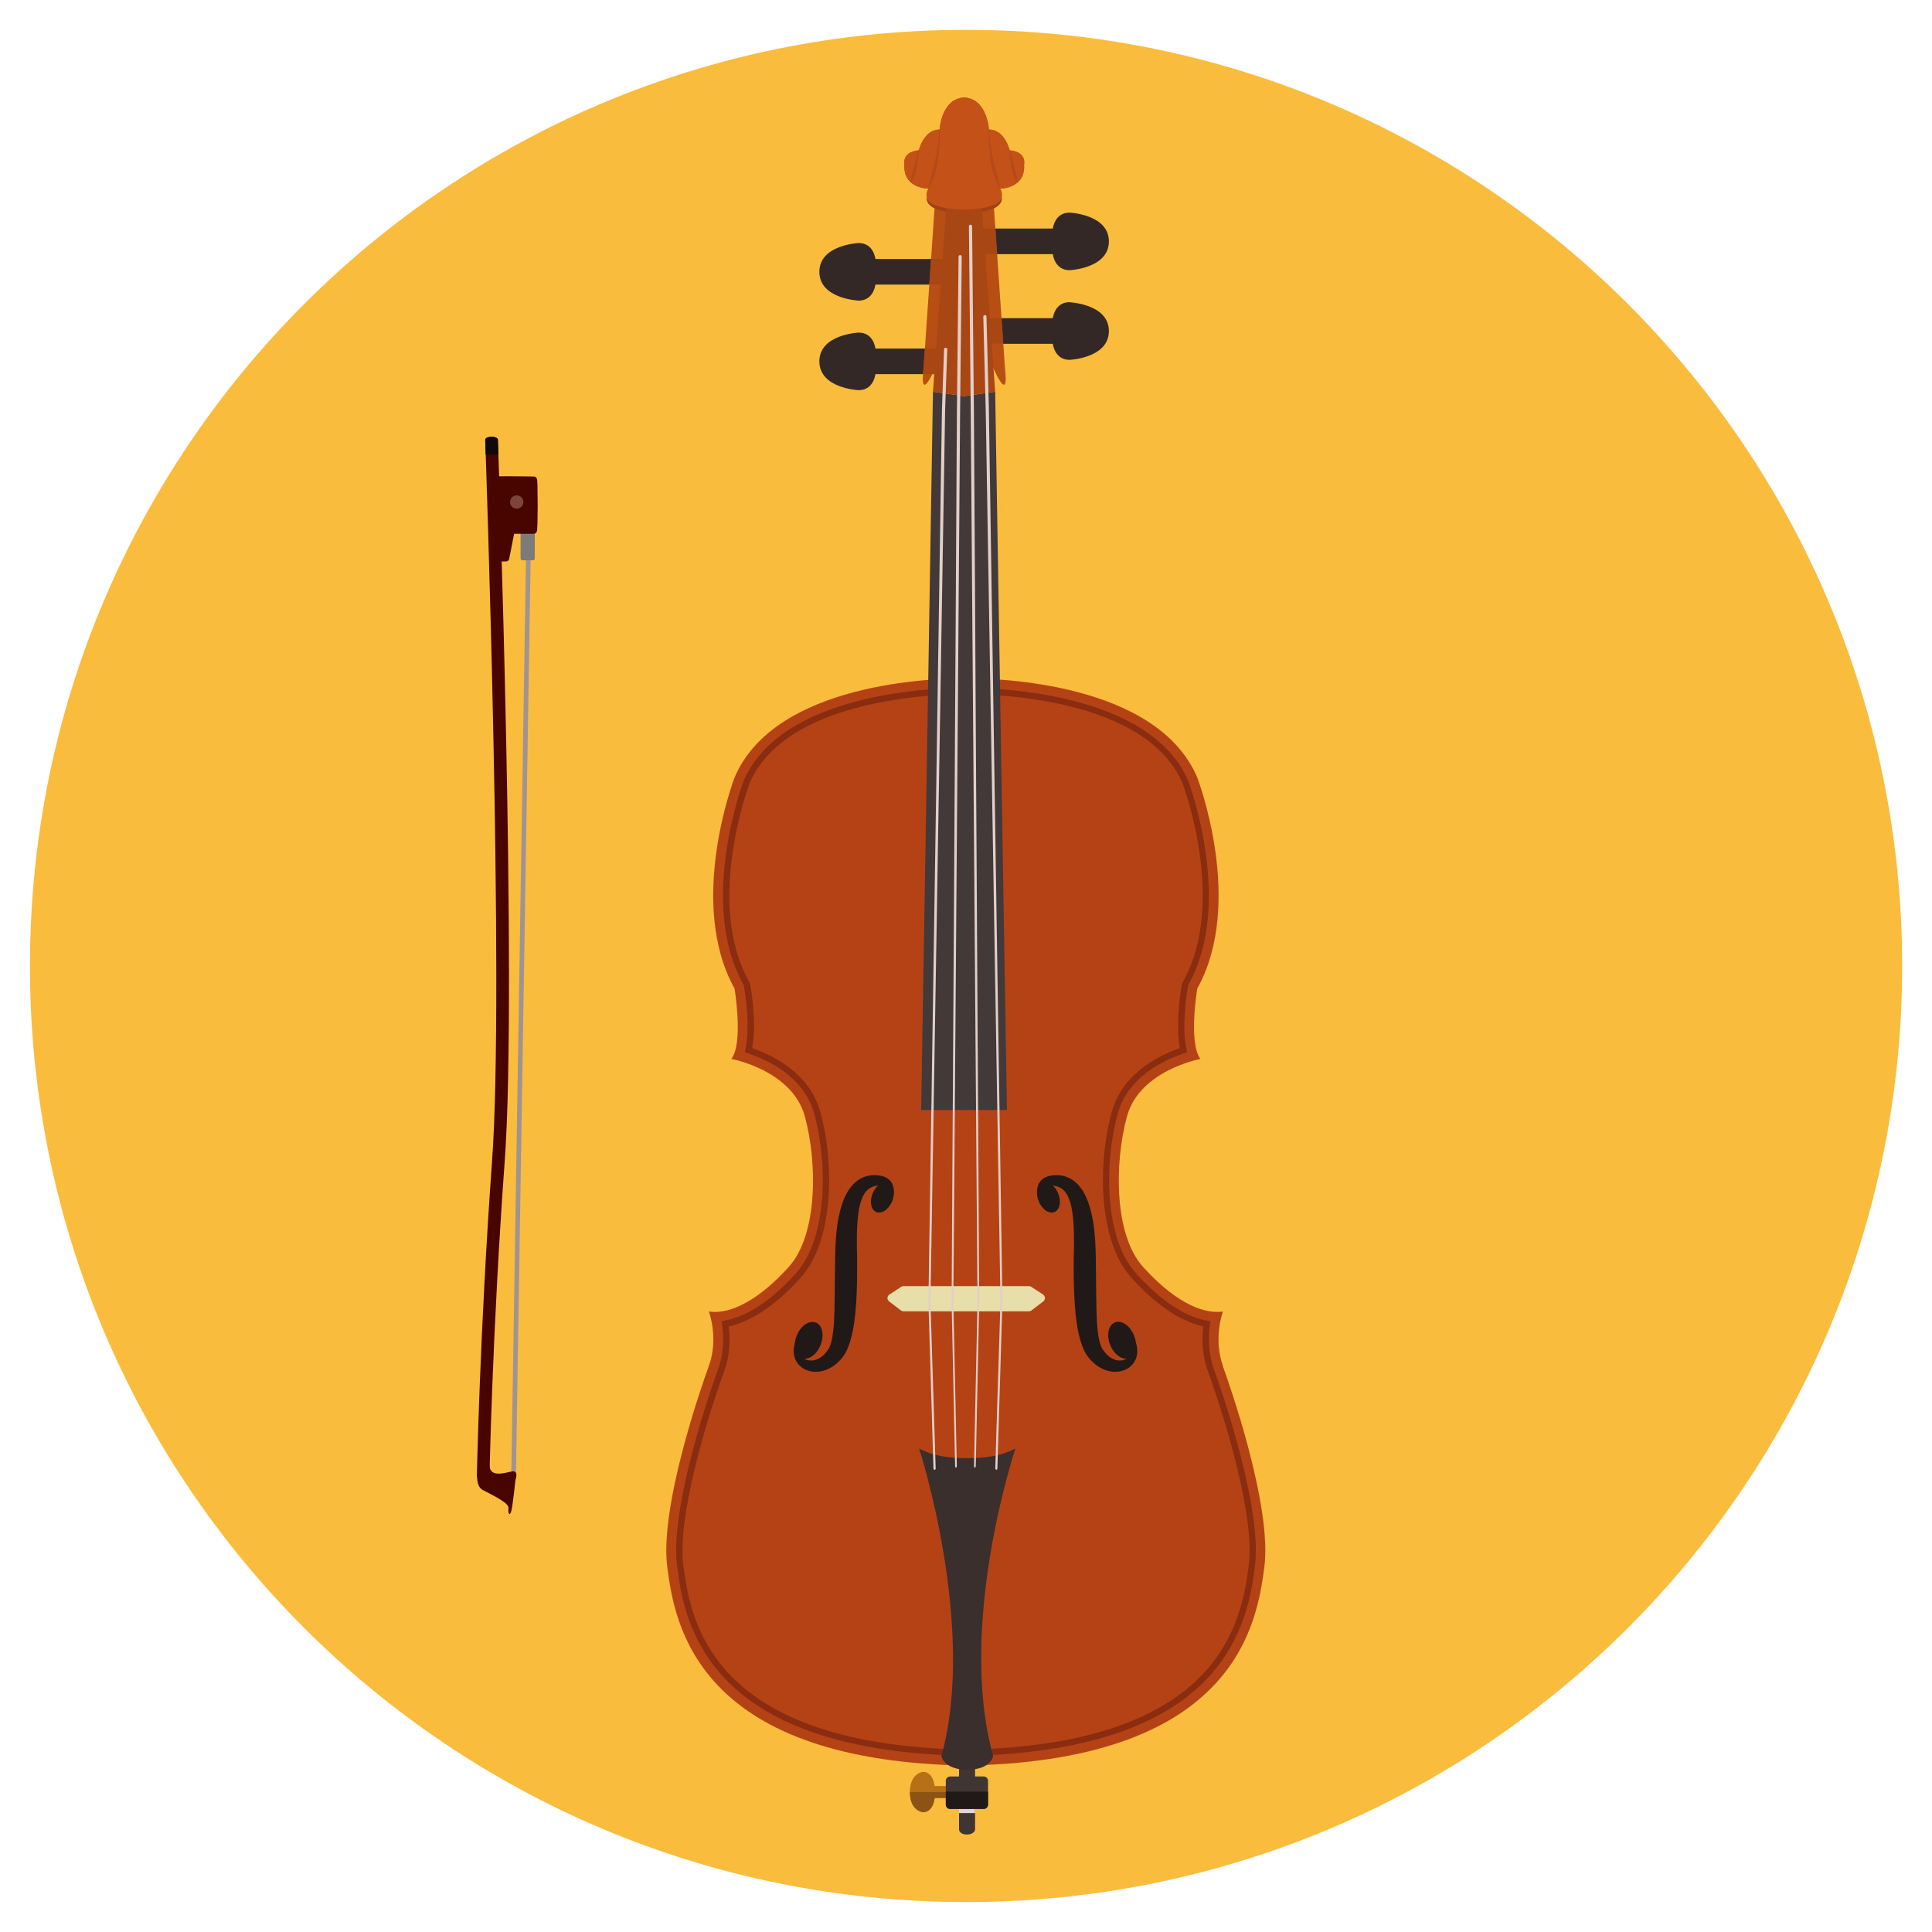
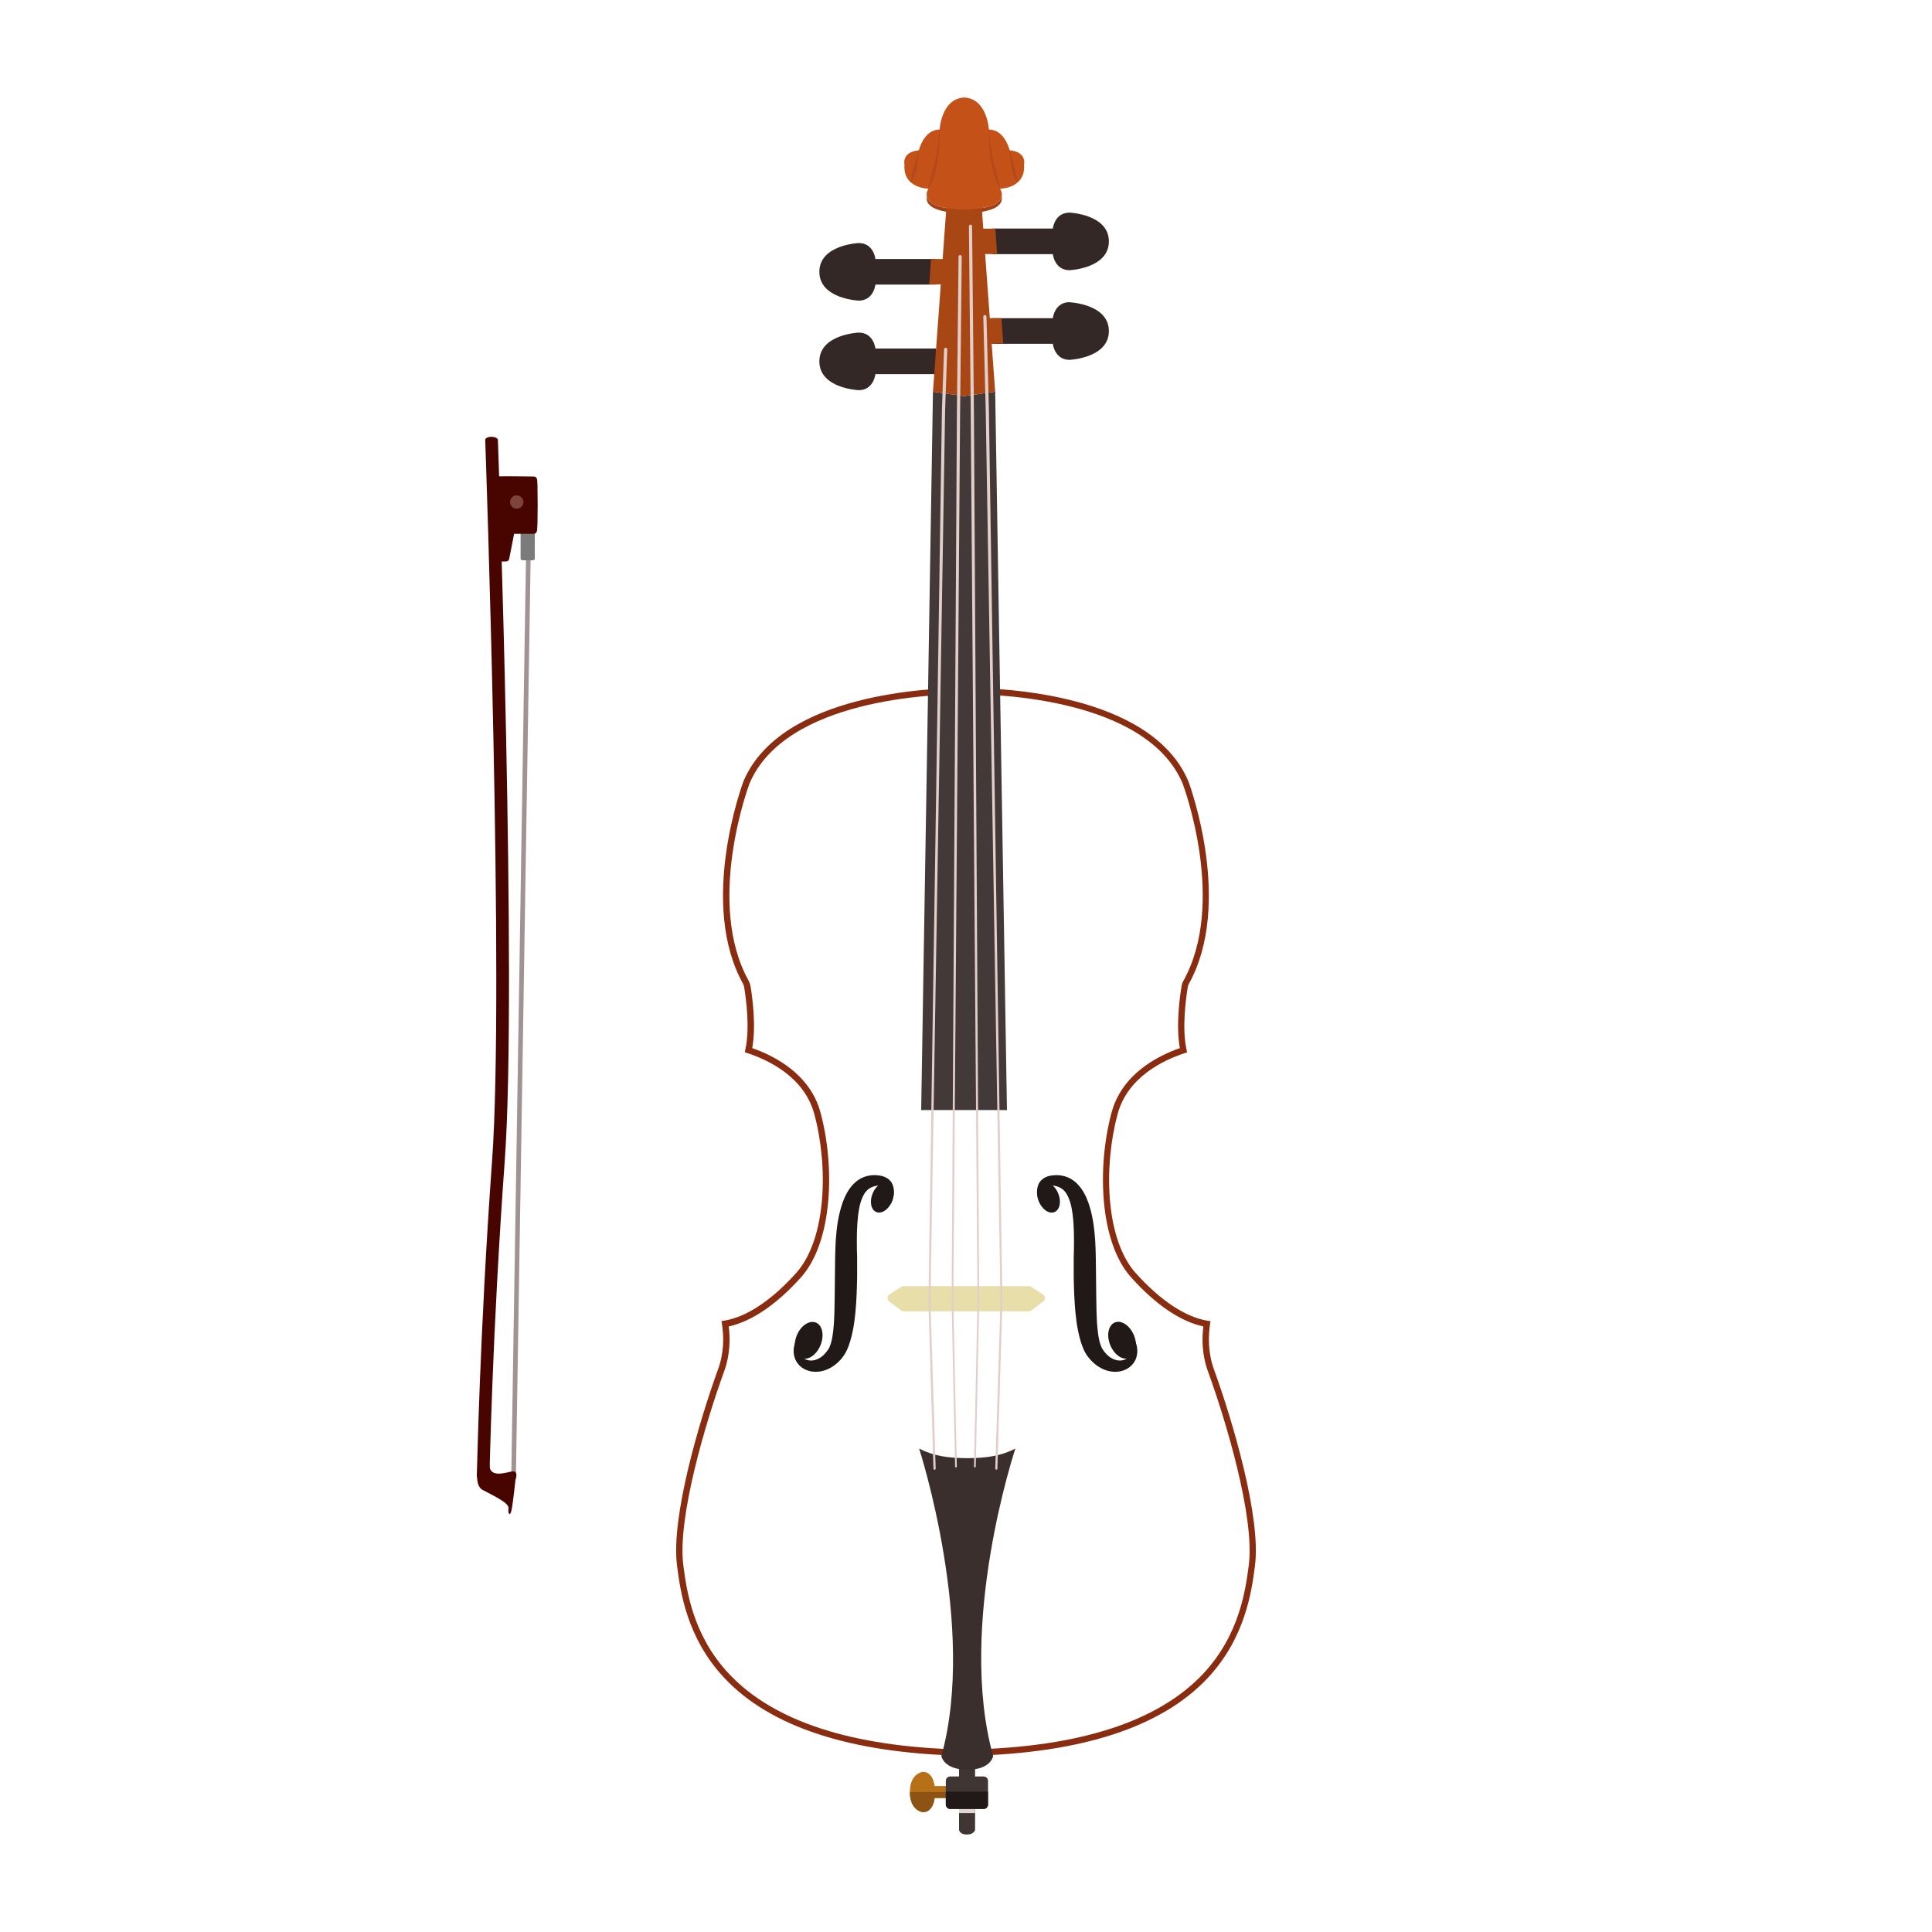
<svg xmlns="http://www.w3.org/2000/svg" version="1.1" width="20" height="20" viewBox="0 0 20 20">
-   <path fill="rgb(250, 188, 61)" d="M19.691 10c0-5.352-4.339-9.691-9.69-9.691s-9.691 4.338-9.691 9.691c0 5.352 4.339 9.69 9.691 9.69s9.69-4.339 9.69-9.69z" />
  <path fill="rgb(160, 147, 147)" d="M5.445 5.783l0.048 0.001-0.152 9.481-0.048-0.001 0.152-9.481z" />
  <path fill="rgb(72, 5, 0)" d="M5.001 15.313c-0.001 0-0.003-0-0.004-0-0.036-0.001-0.063-0.016-0.061-0.034 0.002-0.015 0.029-1.478 0.158-3.263s-0.069-7.405-0.071-7.462c-0.001-0.018 0.028-0.032 0.064-0.032s0.066 0.014 0.067 0.031c0.003 0.057 0.201 5.679 0.071 7.465s-0.157 3.251-0.158 3.265c-0.002 0.017-0.031 0.030-0.065 0.030z" />
  <path fill="rgb(124, 123, 123)" d="M5.518 5.512h-0.111c-0.010 0-0.018 0.008-0.018 0.018v0.251c0 0.010 0.008 0.019 0.018 0.019h0.111c0.010 0 0.018-0.008 0.018-0.019v-0.251c-0-0.010-0.008-0.018-0.018-0.018z" />
  <path fill="rgb(72, 5, 0)" d="M5.565 5.047c-0.001-0.026-0.002-0.047-0.003-0.062-0.001-0.019-0.004-0.052-0.035-0.052h-0c-0.001-0-0.153-0.003-0.27-0.003-0.041 0-0.074 0-0.097 0.001-0.038 0.001-0.070 0.003-0.070 0.036v0.793c0 0.029 0.023 0.052 0.052 0.052h0.098c0.015 0 0.028-0.011 0.031-0.026l0.051-0.26h0.204c0.031 0 0.034-0.033 0.035-0.052 0.001-0.014 0.002-0.035 0.003-0.062 0.001-0.048 0.002-0.114 0.002-0.183s-0.001-0.135-0.002-0.183z" />
  <path fill="rgb(72, 5, 0)" d="M4.94 15.249c0 0-0.016 0.136 0.055 0.174 0.103 0.055 0.277 0.135 0.269 0.19s0.016 0.095 0.032 0.016c0.016-0.079 0.040-0.309 0.040-0.309s0.040-0.103-0.040-0.087c-0.079 0.016-0.222 0.063-0.23-0.063s-0.127 0.079-0.127 0.079z" />
  <path fill="rgb(124, 68, 58)" d="M5.418 5.197c0 0.038-0.031 0.069-0.069 0.069s-0.069-0.031-0.069-0.069c0-0.038 0.031-0.069 0.069-0.069s0.069 0.031 0.069 0.069z" />
-   <path fill="rgb(17, 9, 9)" d="M5.087 4.521c-0.036 0-0.065 0.015-0.064 0.032 0 0.005 0.002 0.059 0.005 0.152h0.131c-0.003-0.095-0.005-0.149-0.005-0.154-0.001-0.017-0.030-0.031-0.067-0.031z" />
-   <path fill="rgb(181, 66, 21)" d="M12.66 14.14c-0.104-0.287 0-0.563 0-0.563-0.232 0.033-0.53-0.132-0.828-0.463s-0.298-1.070-0.166-1.556c0.131-0.48 0.761-0.596 0.761-0.596-0.127-0.166-0.033-0.728-0.033-0.728 0.497-0.894 0-2.185 0-2.185-0.418-0.985-2.073-1.028-2.395-1.027-0.322-0.001-1.977 0.042-2.395 1.027 0 0-0.497 1.291 0 2.185 0 0 0.094 0.563-0.033 0.728 0 0 0.631 0.116 0.761 0.596 0.132 0.486 0.132 1.225-0.166 1.556s-0.596 0.497-0.828 0.463c0 0 0.105 0.276 0 0.563-0.066 0.181-0.514 1.452-0.43 2.086 0.076 0.577 0.292 1.982 3.035 2.050v0.002c0.019-0 0.037-0.001 0.055-0.001s0.036 0.001 0.055 0.001v-0.002c2.743-0.068 2.959-1.473 3.035-2.050 0.084-0.634-0.364-1.904-0.43-2.086z" />
  <path fill="rgb(137, 44, 16)" d="M9.964 18.177l-0.003-0.001c-0.005-0.001-0.009-0.001-0.014-0.001-1.149-0.029-1.973-0.299-2.447-0.803-0.393-0.418-0.457-0.901-0.491-1.161-0.067-0.505 0.236-1.519 0.425-2.038 0.065-0.178 0.058-0.351 0.040-0.465l-0.005-0.032 0.031-0.005c0.23-0.039 0.486-0.209 0.741-0.492 0.318-0.353 0.334-1.113 0.188-1.649-0.105-0.384-0.478-0.558-0.691-0.628l-0.028-0.009 0.006-0.029c0.049-0.221 0.007-0.527-0.013-0.648-0.002-0.011-0.006-0.022-0.011-0.032-0.46-0.828-0.014-2.047 0.005-2.098 0.392-0.919 1.978-0.965 2.292-0.965h0.021c0.314 0 1.899 0.046 2.291 0.964 0.020 0.053 0.465 1.272 0.006 2.1-0.006 0.010-0.009 0.021-0.011 0.032-0.020 0.121-0.062 0.427-0.013 0.648l0.006 0.029-0.028 0.009c-0.213 0.070-0.587 0.244-0.691 0.628-0.146 0.536-0.13 1.296 0.188 1.649 0.255 0.283 0.511 0.453 0.741 0.492l0.032 0.005-0.005 0.032c-0.017 0.114-0.024 0.287 0.040 0.465 0.189 0.519 0.492 1.533 0.425 2.038-0.034 0.259-0.098 0.742-0.491 1.161-0.474 0.504-1.298 0.774-2.447 0.803-0.005 0-0.009 0.001-0.014 0.001l-0.003 0.001-0.034-0.001-0.037 0.001zM10.002 18.112l0.030 0.001c0.006-0.001 0.013-0.002 0.019-0.002 1.131-0.028 1.939-0.291 2.402-0.782 0.379-0.403 0.441-0.872 0.474-1.124 0.065-0.493-0.235-1.494-0.422-2.008-0.064-0.175-0.063-0.345-0.048-0.466-0.236-0.050-0.494-0.225-0.747-0.507-0.333-0.37-0.353-1.157-0.202-1.71 0.108-0.397 0.477-0.584 0.706-0.664-0.042-0.229-0.002-0.524 0.018-0.644 0.003-0.019 0.009-0.037 0.019-0.053 0.445-0.802 0.010-1.994-0.009-2.044-0.375-0.878-1.924-0.923-2.231-0.923h-0.021c-0.307 0-1.856 0.045-2.231 0.924-0.018 0.049-0.454 1.24-0.009 2.043 0.009 0.016 0.015 0.034 0.019 0.053 0.020 0.12 0.060 0.416 0.018 0.644 0.229 0.080 0.598 0.267 0.706 0.664 0.151 0.553 0.131 1.339-0.202 1.71-0.254 0.282-0.511 0.456-0.747 0.507 0.015 0.121 0.016 0.291-0.048 0.466-0.187 0.514-0.487 1.515-0.422 2.008 0.033 0.252 0.095 0.722 0.474 1.124 0.462 0.491 1.27 0.754 2.402 0.782 0.007 0 0.013 0.001 0.020 0.002l0.033-0.001zM12.66 13.609h-0v-0.065l0 0.065z" />
  <path fill="rgb(63, 53, 51)" d="M10.094 18.942c0 0-0.009 0.049-0.085 0.049s-0.081-0.049-0.081-0.049v-0.767h0.166v0.767z" />
  <path fill="rgb(183, 111, 24)" d="M9.554 18.76c0.11 0 0.121-0.147 0.121-0.147h0.441v-0.124h-0.441c0 0-0.012-0.147-0.121-0.147 0 0-0.135 0.012-0.135 0.209s0.135 0.209 0.135 0.209z" />
  <path fill="rgb(140, 83, 21)" d="M9.554 18.76c0.11 0 0.121-0.147 0.121-0.147h0.441v-0.062h-0.697c0 0.197 0.135 0.209 0.135 0.209z" />
  <path fill="rgb(224, 215, 213)" d="M9.928 18.682h0.166v0.087h-0.166v-0.087z" />
  <path fill="rgb(63, 53, 51)" d="M10.183 18.39h-0.347c-0.025 0-0.045 0.020-0.045 0.045v0.246c0 0.025 0.020 0.045 0.045 0.045h0.347c0.025 0 0.045-0.020 0.045-0.045v-0.246c-0-0.025-0.020-0.045-0.045-0.045z" />
  <path fill="rgb(33, 25, 23)" d="M9.791 18.547v0.134c0 0.025 0.020 0.045 0.045 0.045h0.347c0.025 0 0.045-0.020 0.045-0.045v-0.134h-0.436z" />
  <path fill="rgb(58, 47, 45)" d="M10.511 14.996c-0.156 0.079-0.301 0.097-0.498 0.099-0.197-0.002-0.342-0.020-0.498-0.099 0 0 0.601 1.851 0.23 3.183 0 0 0.024 0.141 0.269 0.141s0.267-0.141 0.267-0.141c-0.378-1.361 0.23-3.183 0.23-3.183z" />
  <path fill="rgb(33, 25, 23)" d="M9.222 12.462c0.001-0.031-0.001-0.062-0.007-0.091s-0.016-0.056-0.032-0.074c-0.031-0.035-0.075-0.031-0.128-0.018-0.050 0.013-0.083 0.040-0.107 0.078s-0.041 0.089-0.052 0.142c-0.021 0.108-0.026 0.226-0.026 0.345 0 0.059 0.001 0.119 0.003 0.182l0 0.186c-0.002 0.125-0.006 0.25-0.018 0.377-0.007 0.063-0.014 0.127-0.028 0.192s-0.030 0.131-0.062 0.199c-0.008 0.017-0.018 0.034-0.029 0.051-0.006 0.008-0.012 0.017-0.018 0.025-0.005 0.006-0.006 0.007-0.009 0.010l-0.009 0.011c-0.026 0.028-0.054 0.053-0.087 0.073-0.064 0.041-0.146 0.062-0.225 0.045-0.039-0.009-0.076-0.026-0.105-0.053s-0.050-0.060-0.059-0.095c-0.020-0.071-0.002-0.139 0.028-0.194-0.006 0.062 0.001 0.125 0.030 0.169s0.075 0.064 0.12 0.062c0.045-0.002 0.089-0.024 0.123-0.056 0.017-0.016 0.033-0.036 0.046-0.055l0.005-0.008c0.002-0.003 0.005-0.008 0.005-0.008 0.002-0.004 0.005-0.009 0.007-0.014 0.004-0.010 0.008-0.021 0.012-0.032 0.015-0.047 0.022-0.103 0.028-0.16s0.008-0.117 0.010-0.176 0.004-0.242 0.005-0.365c0.002-0.124 0.001-0.243 0.009-0.373 0.009-0.128 0.025-0.258 0.071-0.389 0.024-0.065 0.055-0.131 0.11-0.189 0.027-0.028 0.060-0.053 0.097-0.069s0.076-0.024 0.113-0.025c0.018-0 0.037 0.001 0.054 0.003 0.019 0.002 0.038 0.006 0.057 0.014 0.038 0.014 0.074 0.046 0.087 0.083 0.027 0.074 0.008 0.14-0.018 0.197z" />
  <path fill="rgb(33, 25, 23)" d="M8.494 13.925c-0.041 0.102-0.13 0.161-0.198 0.134s-0.089-0.132-0.048-0.234c0.041-0.102 0.13-0.161 0.198-0.134s0.089 0.132 0.048 0.234z" />
  <path fill="rgb(33, 25, 23)" d="M9.234 12.437c-0.034 0.083-0.106 0.132-0.162 0.11s-0.073-0.108-0.039-0.192c0.034-0.083 0.106-0.132 0.162-0.11s0.073 0.108 0.039 0.192z" />
  <path fill="rgb(51, 40, 38)" d="M11.072 3.128c-0.156 0-0.173 0.166-0.173 0.166h-0.629v0.265h0.629c0 0 0.017 0.166 0.173 0.166 0 0 0.407-0.017 0.407-0.298s-0.407-0.298-0.407-0.298z" />
  <path fill="rgb(51, 40, 38)" d="M11.072 2.201c-0.156 0-0.173 0.165-0.173 0.165h-0.629v0.265h0.629c0 0 0.017 0.166 0.173 0.166 0 0 0.407-0.017 0.407-0.298s-0.407-0.298-0.407-0.298z" />
  <path fill="rgb(51, 40, 38)" d="M8.889 3.112c0.156 0 0.173-0.166 0.173-0.166h0.629v-0.265h-0.629c0 0-0.016-0.165-0.173-0.165 0 0-0.407 0.017-0.407 0.298s0.407 0.298 0.407 0.298z" />
  <path fill="rgb(51, 40, 38)" d="M8.889 4.039c0.156 0 0.173-0.166 0.173-0.166h0.629v-0.265h-0.629c0 0-0.016-0.165-0.173-0.165 0 0-0.407 0.017-0.407 0.298s0.407 0.298 0.407 0.298z" />
  <path fill="rgb(33, 25, 23)" d="M10.766 12.462c-0.001-0.031 0.001-0.062 0.007-0.091s0.016-0.056 0.032-0.074c0.031-0.035 0.075-0.031 0.128-0.018 0.050 0.013 0.083 0.040 0.107 0.078s0.041 0.089 0.052 0.142c0.021 0.108 0.026 0.226 0.026 0.345-0 0.059-0.001 0.119-0.003 0.182l-0 0.186c0.002 0.125 0.006 0.25 0.018 0.377 0.007 0.063 0.014 0.127 0.028 0.192s0.030 0.131 0.062 0.199c0.008 0.017 0.018 0.034 0.029 0.051 0.006 0.008 0.012 0.017 0.019 0.025 0.005 0.006 0.006 0.007 0.009 0.010l0.009 0.011c0.026 0.028 0.054 0.053 0.087 0.073 0.064 0.041 0.146 0.062 0.225 0.045 0.039-0.009 0.076-0.026 0.105-0.053s0.050-0.060 0.059-0.095c0.020-0.071 0.002-0.139-0.028-0.194 0.006 0.062-0.001 0.125-0.030 0.169s-0.075 0.064-0.12 0.062c-0.045-0.002-0.089-0.024-0.123-0.056-0.017-0.016-0.033-0.036-0.046-0.055l-0.005-0.008c-0.002-0.003-0.005-0.008-0.005-0.008-0.002-0.004-0.005-0.009-0.007-0.014-0.004-0.010-0.008-0.021-0.012-0.032-0.015-0.047-0.022-0.103-0.028-0.16s-0.008-0.117-0.010-0.176-0.004-0.242-0.005-0.365c-0.002-0.124-0.001-0.243-0.009-0.373-0.009-0.128-0.025-0.258-0.071-0.389-0.024-0.065-0.055-0.131-0.11-0.189-0.027-0.028-0.060-0.053-0.097-0.069s-0.076-0.024-0.113-0.025c-0.018-0-0.037 0.001-0.054 0.003-0.019 0.002-0.038 0.006-0.057 0.014-0.038 0.014-0.073 0.046-0.087 0.083-0.027 0.074-0.008 0.14 0.018 0.197z" />
  <path fill="rgb(33, 25, 23)" d="M11.493 13.924c-0.041-0.102-0.020-0.206 0.048-0.234s0.156 0.032 0.198 0.134c0.041 0.102 0.020 0.206-0.048 0.234s-0.156-0.032-0.198-0.134z" />
  <path fill="rgb(33, 25, 23)" d="M10.754 12.437c-0.034-0.083-0.017-0.169 0.039-0.192s0.128 0.026 0.162 0.11c0.034 0.083 0.017 0.169-0.039 0.192s-0.128-0.026-0.162-0.11z" />
-   <path fill="rgb(183, 78, 19)" d="M10.452 1.556c0 0-0.050-0.215-0.215-0.215 0 0-0.017-0.314-0.248-0.331h-0.014c-0.232 0.017-0.248 0.331-0.248 0.331-0.165 0-0.215 0.215-0.215 0.215-0.182 0.017-0.149 0.149-0.149 0.149-0.017 0.248 0.248 0.248 0.248 0.248-0.066 0.116 0.066 0.166 0.066 0.166l-0.116 1.688c-0.050 0.43 0.149-0.064 0.149-0.064l0.272-0.015 0.272 0.015c0 0 0.199 0.494 0.149 0.064l-0.116-1.688c0 0 0.132-0.050 0.066-0.166 0 0 0.265 0 0.248-0.248 0 0 0.033-0.132-0.149-0.149z" />
  <path fill="rgb(163, 65, 22)" d="M10.287 2.119c0 0-0.099 0.050-0.306 0.050s-0.304-0.050-0.304-0.050-0.070-0.026-0.082-0.085c-0.018 0.086 0.082 0.124 0.082 0.124s0.097 0.050 0.304 0.050c0.207 0 0.306-0.050 0.306-0.050s0.1-0.038 0.083-0.124c-0.013 0.059-0.083 0.085-0.083 0.085z" />
  <path fill="rgb(168, 70, 20)" d="M10.007 2.63h0.315l-0.018-0.263h-0.297z" />
  <path fill="rgb(168, 70, 20)" d="M9.989 2.681h-0.351l-0.018 0.263h0.369z" />
  <path fill="rgb(168, 70, 20)" d="M10.139 3.557h0.246l-0.018-0.263h-0.228z" />
-   <path fill="rgb(168, 70, 20)" d="M9.864 3.608h-0.29l-0.014 0.199c-0.003 0.023-0.004 0.044-0.006 0.065h0.31v-0.263z" />
  <path fill="rgb(66, 57, 56)" d="M10.424 11.491l-0.122-7.436-0.322 0.046-0.322-0.046-0.122 7.436z" />
  <path fill="rgb(168, 70, 20)" d="M10.156 2.052l0.146 2.003-0.322 0.046-0.322-0.046 0.146-2.003z" />
  <path fill="rgb(232, 222, 170)" d="M10.798 13.401l-0.123-0.080c-0.007-0.005-0.015-0.007-0.024-0.007h-1.297c-0.008 0-0.017 0.002-0.024 0.007l-0.123 0.080c-0.012 0.008-0.019 0.021-0.020 0.035s0.006 0.028 0.017 0.036l0.123 0.094c0.008 0.006 0.017 0.009 0.026 0.009h1.297c0.010 0 0.019-0.003 0.027-0.009l0.123-0.094c0.011-0.009 0.018-0.022 0.017-0.036s-0.008-0.027-0.020-0.035z" />
  <path fill="rgb(226, 207, 201)" d="M9.674 15.215c-0.006 0-0.011-0.007-0.011-0.015l-0.052-1.721 0.14-9.242 0.022-0.621c0-0.009 0.007-0.017 0.017-0.016s0.016 0.008 0.016 0.017l-0.022 0.621-0.152 9.24 0.054 1.72c0.001 0.009-0.004 0.017-0.010 0.018-0 0-0.001 0-0.001 0z" />
  <path fill="rgb(226, 207, 201)" d="M9.896 15.193c-0.005 0-0.009-0.007-0.009-0.016l-0.036-1.699 0.055-9.219 0.017-1.603c0-0.009 0.009-0.017 0.017-0.016s0.016 0.008 0.016 0.017l-0.017 1.603-0.070 9.218 0.036 1.698c0 0.009-0.004 0.017-0.009 0.017-0 0-0 0-0 0z" />
  <path fill="rgb(226, 207, 201)" d="M10.314 15.215c-0 0-0.001 0-0.001-0-0.006-0.001-0.011-0.009-0.010-0.018l0.054-1.721-0.153-9.238-0.025-0.96c-0-0.009 0.007-0.017 0.016-0.017 0.009 0.001 0.017 0.007 0.017 0.016l0.025 0.96 0.14 9.24-0.052 1.723c-0 0.009-0.005 0.015-0.011 0.015z" />
  <path fill="rgb(226, 207, 201)" d="M10.092 15.193c-0 0-0 0-0 0-0.005-0-0.009-0.008-0.009-0.017l0.036-1.699-0.070-9.217-0.019-1.917c-0-0.009 0.007-0.017 0.016-0.017 0 0 0 0 0 0 0.009 0 0.017 0.007 0.017 0.016l0.019 1.917 0.055 9.218-0.036 1.7c-0 0.009-0.004 0.016-0.009 0.016z" />
  <path fill="rgb(196, 81, 24)" d="M10.452 1.556c0 0-0.050-0.215-0.215-0.215 0 0-0.017-0.314-0.248-0.331h-0.014c-0.232 0.017-0.248 0.331-0.248 0.331-0.165 0-0.215 0.215-0.215 0.215-0.182 0.017-0.149 0.149-0.149 0.149-0.017 0.248 0.248 0.248 0.248 0.248-0.066 0.116 0.066 0.166 0.066 0.166s0.097 0.050 0.304 0.050c0.207 0 0.306-0.050 0.306-0.050s0.132-0.050 0.066-0.166c0 0 0.265 0 0.248-0.248 0 0 0.033-0.132-0.149-0.149z" />
  <path fill="rgb(181, 73, 26)" d="M10.239 1.341c0.001 0.052 0.006 0.104 0.014 0.156s0.016 0.103 0.027 0.153c0.011 0.051 0.027 0.1 0.039 0.15s0.026 0.1 0.036 0.152l-0.003 0.001c-0.028-0.045-0.047-0.095-0.064-0.144s-0.025-0.103-0.033-0.154-0.025-0.209-0.018-0.314l0.003 0z" />
  <path fill="rgb(181, 73, 26)" d="M10.455 1.555c0.012 0.056 0.026 0.11 0.042 0.165 0.008 0.027 0.019 0.053 0.024 0.081s0.011 0.055 0.011 0.085l-0.003 0.001c-0.018-0.024-0.030-0.050-0.040-0.077s-0.013-0.056-0.018-0.084c-0.010-0.056-0.017-0.113-0.020-0.17l0.003-0z" />
  <path fill="rgb(181, 73, 26)" d="M9.727 1.341c0.006 0.105-0.002 0.21-0.018 0.314-0.008 0.052-0.017 0.104-0.033 0.154s-0.037 0.099-0.065 0.144l-0.003-0.001c0.010-0.052 0.024-0.102 0.036-0.152s0.028-0.1 0.039-0.15c0.011-0.051 0.020-0.102 0.027-0.153s0.012-0.103 0.014-0.156l0.003-0z" />
  <path fill="rgb(181, 73, 26)" d="M9.51 1.556c-0.003 0.057-0.009 0.114-0.020 0.17-0.005 0.028-0.008 0.057-0.018 0.084s-0.022 0.053-0.040 0.077l-0.003-0.001c0.001-0.030 0.006-0.058 0.011-0.085s0.017-0.054 0.024-0.081c0.016-0.054 0.030-0.109 0.042-0.165l0.003 0z" />
</svg>